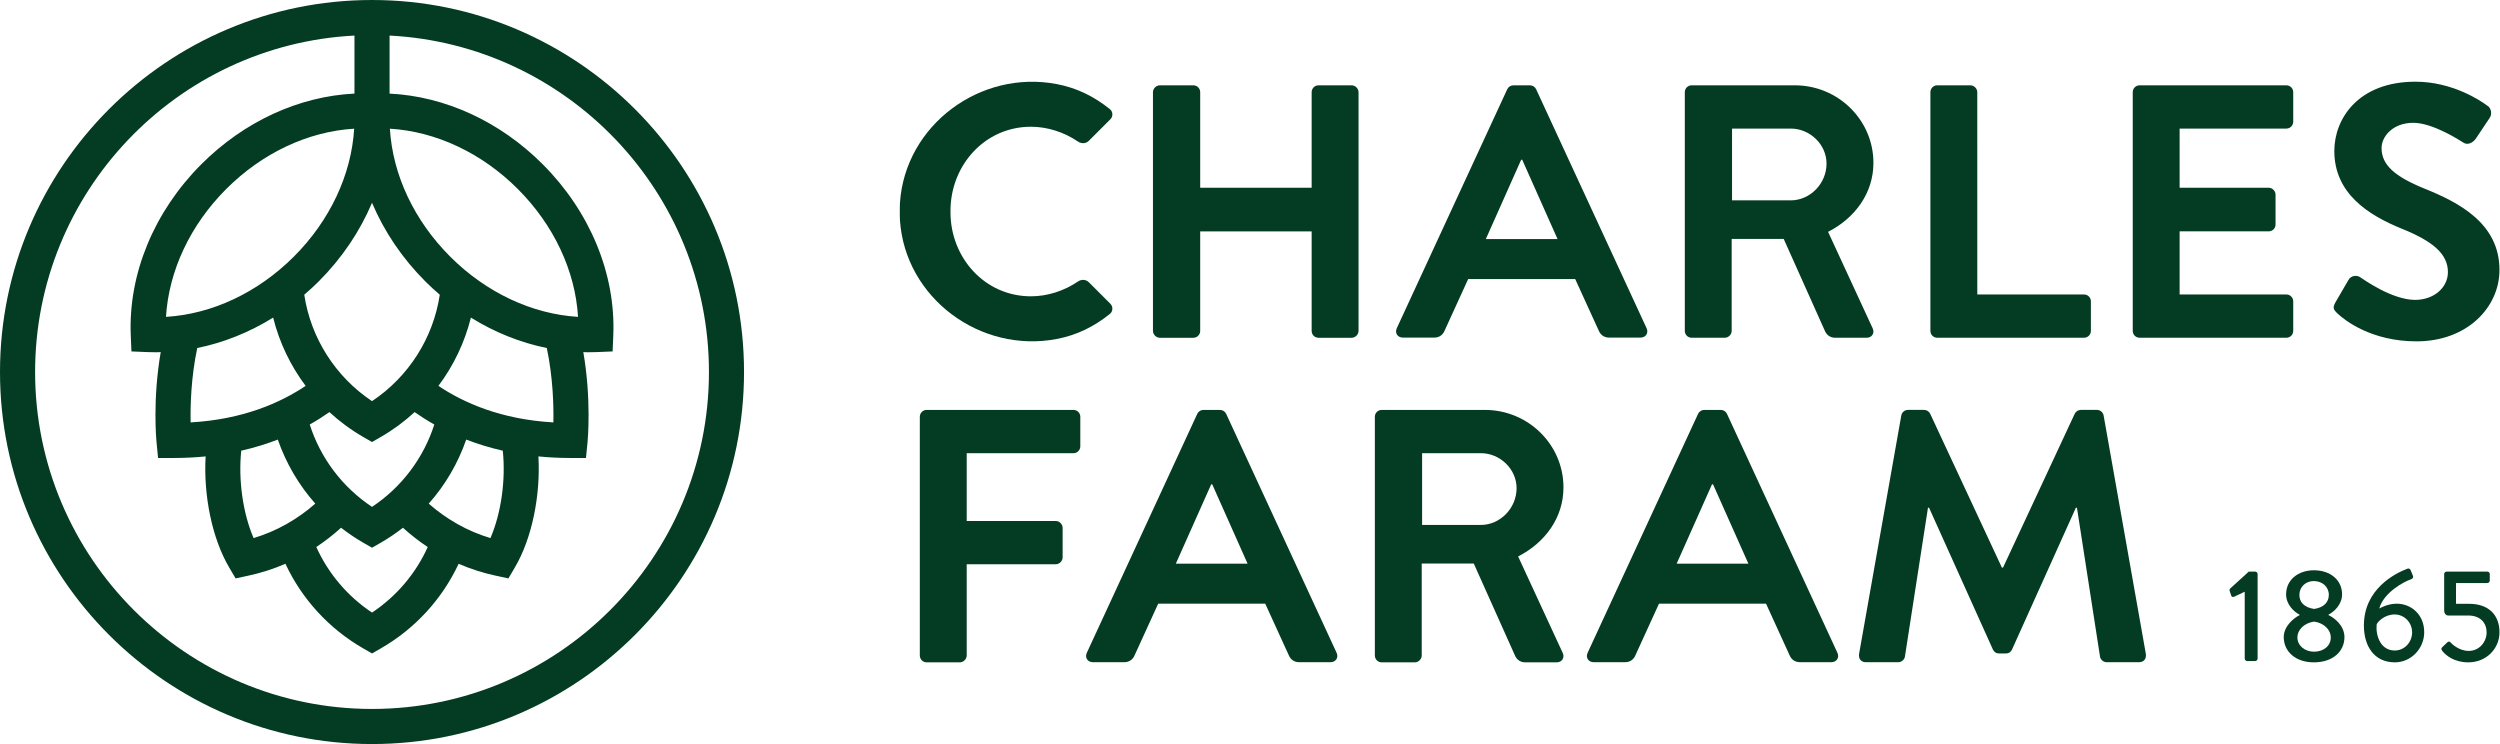
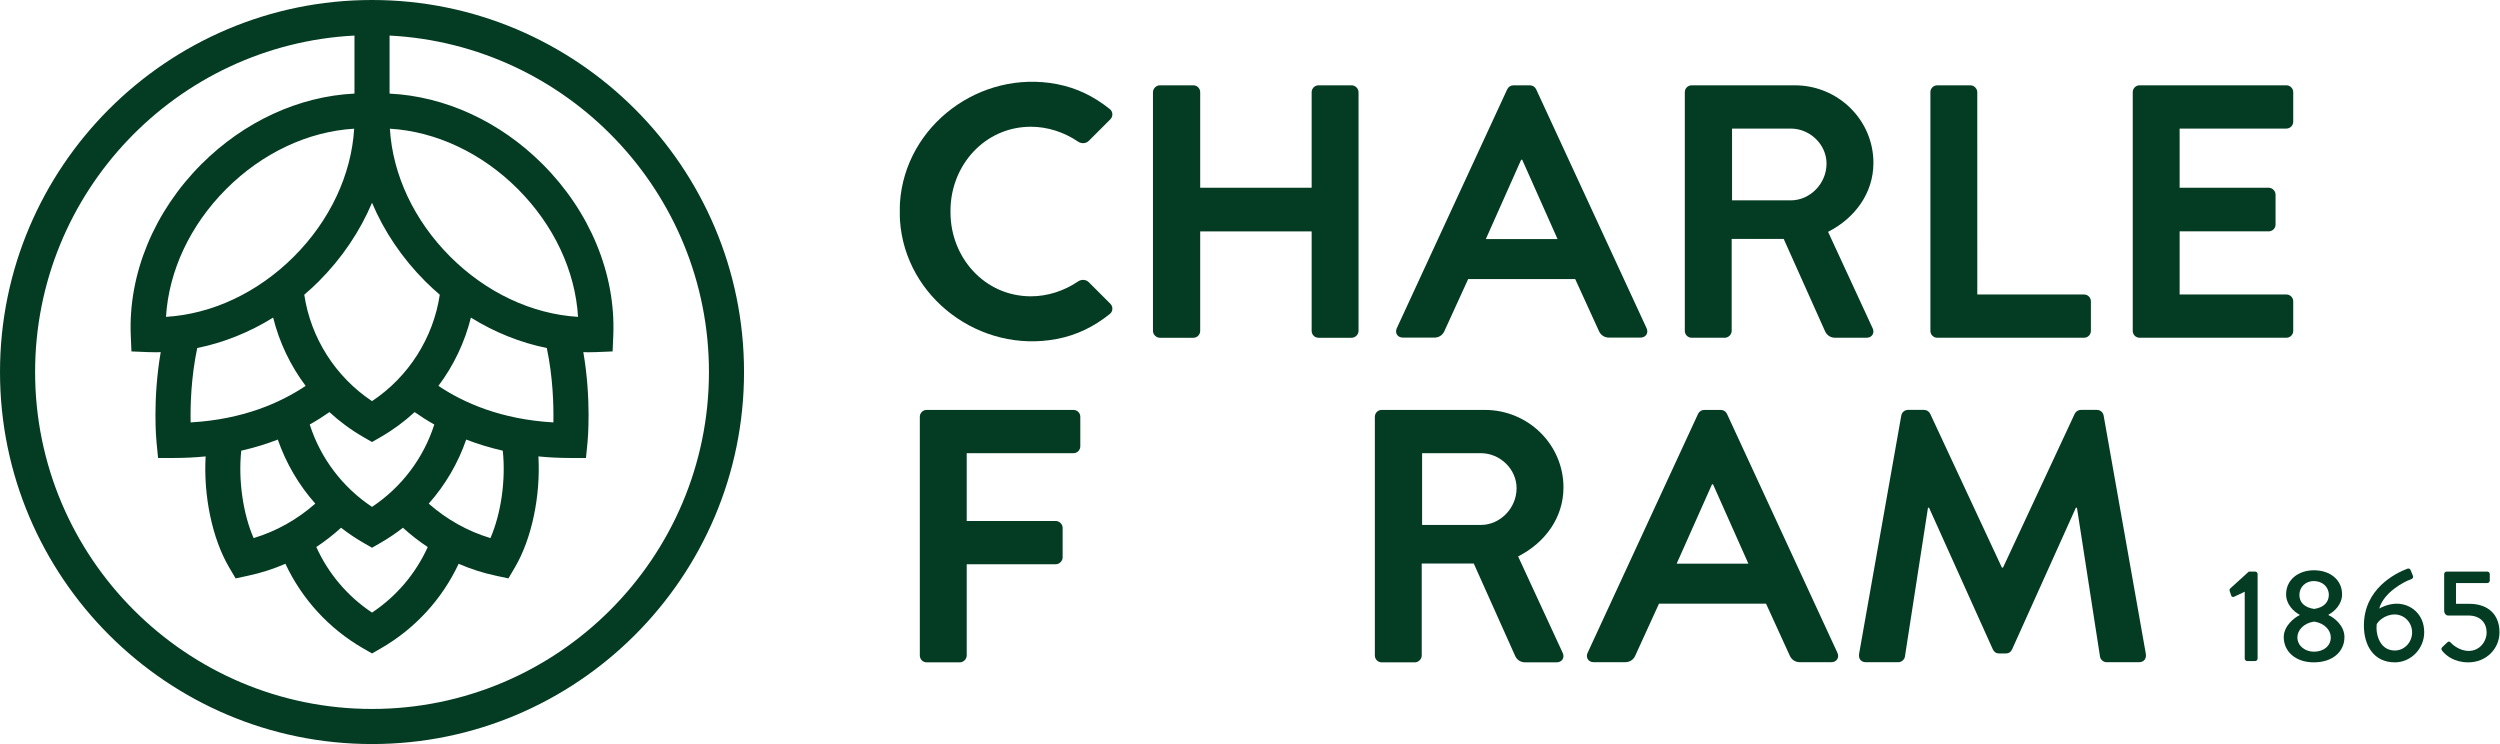
<svg xmlns="http://www.w3.org/2000/svg" width="168" height="50" viewBox="0 0 168 50" fill="none">
  <path d="M25 0C11.215 0 0 11.215 0 25C0 38.785 11.215 50 25 50C38.785 50 49.999 38.785 49.999 25C49.999 11.215 38.785 0 25 0ZM37.187 28.386C33.67 28.186 31.149 27.063 29.462 25.931C30.483 24.569 31.228 23.01 31.645 21.343C33.245 22.337 34.974 23.028 36.745 23.387C37.161 25.363 37.209 27.249 37.187 28.386ZM32.957 36.16C31.433 35.703 30.028 34.914 28.811 33.845C29.921 32.593 30.779 31.131 31.33 29.539C32.078 29.828 32.895 30.083 33.787 30.286C33.995 32.253 33.676 34.501 32.957 36.16ZM19.75 17.242C17.324 19.667 14.245 21.107 11.155 21.293C11.341 18.203 12.78 15.124 15.206 12.698C17.631 10.273 20.71 8.833 23.8 8.648C23.614 11.738 22.175 14.817 19.75 17.242ZM13.255 23.387C15.025 23.028 16.755 22.337 18.355 21.343C18.771 23.01 19.517 24.569 20.538 25.931C18.848 27.065 16.327 28.186 12.811 28.386C12.788 27.251 12.836 25.369 13.255 23.387ZM27.863 27.694C28.26 27.974 28.701 28.254 29.185 28.527C28.464 30.784 26.989 32.74 25 34.062C23.01 32.74 21.535 30.784 20.815 28.527C21.299 28.254 21.74 27.974 22.137 27.694C22.826 28.327 23.586 28.891 24.412 29.366L25 29.704L25.588 29.366C26.414 28.891 27.174 28.326 27.863 27.694ZM16.212 30.286C17.104 30.083 17.922 29.829 18.669 29.54C19.221 31.13 20.078 32.592 21.187 33.843C19.97 34.913 18.566 35.703 17.042 36.16C16.324 34.5 16.005 32.253 16.212 30.286ZM22.919 35.464C23.391 35.83 23.888 36.169 24.413 36.471L25 36.807L25.587 36.471C26.111 36.17 26.607 35.831 27.078 35.465C27.604 35.942 28.16 36.375 28.743 36.761C27.936 38.547 26.642 40.073 25 41.166C23.357 40.073 22.063 38.546 21.256 36.758C21.838 36.373 22.394 35.941 22.919 35.464ZM30.25 17.242C27.825 14.816 26.385 11.738 26.2 8.648C29.289 8.834 32.369 10.273 34.794 12.698C37.219 15.124 38.659 18.203 38.844 21.293C35.754 21.107 32.675 19.667 30.25 17.242ZM28.582 18.91C28.582 18.91 28.582 18.91 28.582 18.91C28.896 19.224 29.221 19.52 29.553 19.805C29.116 22.716 27.456 25.321 25 26.957C22.544 25.321 20.884 22.716 20.446 19.805C20.779 19.52 21.104 19.224 21.418 18.91C22.98 17.348 24.189 15.545 25 13.627C25.81 15.545 27.02 17.348 28.582 18.91ZM25 47.641C12.515 47.641 2.359 37.484 2.359 25C2.359 12.911 11.882 3.005 23.82 2.39V6.289C20.102 6.469 16.413 8.155 13.537 11.03C10.349 14.219 8.618 18.411 8.787 22.531L8.832 23.616L9.917 23.661C10.102 23.668 10.287 23.672 10.472 23.672C10.582 23.672 10.691 23.666 10.8 23.663C10.248 26.856 10.504 29.579 10.518 29.713L10.622 30.776H11.691C12.435 30.776 13.142 30.738 13.818 30.671C13.667 33.305 14.254 36.187 15.402 38.136L15.833 38.868L16.664 38.69C17.532 38.506 18.373 38.235 19.18 37.886C20.292 40.262 22.11 42.251 24.412 43.574L25 43.912L25.588 43.574C27.891 42.251 29.708 40.262 30.82 37.887C31.626 38.236 32.467 38.506 33.334 38.69L34.165 38.868L34.597 38.136C35.745 36.188 36.332 33.305 36.182 30.671C36.858 30.738 37.565 30.776 38.309 30.776H39.378L39.483 29.713C39.495 29.579 39.751 26.856 39.199 23.663C39.309 23.666 39.418 23.672 39.527 23.672C39.712 23.672 39.898 23.668 40.083 23.661L41.168 23.616L41.213 22.531C41.382 18.411 39.65 14.219 36.462 11.03C33.587 8.155 29.898 6.47 26.179 6.29V2.39C38.117 3.005 47.641 12.911 47.641 25C47.641 37.484 37.484 47.641 25 47.641Z" fill="#043C23" />
  <path d="M77.479 6.194C77.479 5.952 77.697 5.733 77.939 5.733H80.193C80.46 5.733 80.653 5.952 80.653 6.194V12.616H88.143V6.194C88.143 5.952 88.337 5.733 88.604 5.733H90.833C91.075 5.733 91.294 5.952 91.294 6.194V22.238C91.294 22.479 91.075 22.698 90.833 22.698H88.604C88.337 22.698 88.143 22.479 88.143 22.238V15.548H80.653V22.238C80.653 22.479 80.46 22.698 80.193 22.698H77.939C77.697 22.698 77.479 22.479 77.479 22.238V6.194Z" fill="#043C23" />
  <path d="M143.32 6.193C143.32 5.951 143.514 5.733 143.781 5.733H153.644C153.91 5.733 154.105 5.951 154.105 6.193V8.18C154.105 8.422 153.91 8.64 153.644 8.64H146.471V12.615H152.456C152.699 12.615 152.917 12.833 152.917 13.075V15.087C152.917 15.354 152.699 15.547 152.456 15.547H146.471V19.789H153.644C153.91 19.789 154.105 20.007 154.105 20.249V22.237C154.105 22.478 153.91 22.697 153.644 22.697H143.781C143.514 22.697 143.32 22.478 143.32 22.237V6.193Z" fill="#043C23" />
-   <path d="M156.939 20.322L157.812 18.819C158.005 18.48 158.417 18.48 158.635 18.65C158.756 18.723 160.719 20.152 162.295 20.152C163.555 20.152 164.5 19.328 164.5 18.286C164.5 17.05 163.458 16.202 161.422 15.378C159.144 14.457 156.866 13.003 156.866 10.143C156.866 7.987 158.465 5.49 162.319 5.49C164.791 5.49 166.681 6.75 167.166 7.114C167.408 7.259 167.481 7.671 167.311 7.914L166.39 9.295C166.196 9.586 165.832 9.78 165.542 9.586C165.348 9.465 163.506 8.253 162.173 8.253C160.792 8.253 160.041 9.174 160.041 9.95C160.041 11.088 160.937 11.864 162.901 12.664C165.251 13.609 167.965 15.015 167.965 18.141C167.965 20.637 165.809 22.939 162.391 22.939C159.338 22.939 157.545 21.51 157.06 21.049C156.842 20.831 156.72 20.71 156.939 20.322Z" fill="#043C23" />
  <path d="M61.812 28.006C61.812 27.764 62.005 27.546 62.272 27.546H72.136C72.402 27.546 72.597 27.764 72.597 28.006V29.993C72.597 30.235 72.402 30.454 72.136 30.454H64.963V35.01H70.948C71.191 35.01 71.409 35.228 71.409 35.47V37.458C71.409 37.7 71.191 37.918 70.948 37.918H64.963V44.049C64.963 44.292 64.744 44.51 64.502 44.51H62.272C62.005 44.51 61.812 44.292 61.812 44.049V28.006Z" fill="#043C23" />
  <path d="M134.602 38.144H134.565H134.528L129.711 27.81C129.636 27.649 129.474 27.545 129.296 27.545H128.217C127.994 27.545 127.804 27.705 127.766 27.924L124.93 43.943C124.881 44.283 125.075 44.501 125.39 44.501H127.571C127.789 44.501 127.983 44.307 128.008 44.138L129.56 34.121H129.633L133.922 43.645C133.995 43.79 134.116 43.911 134.334 43.911H134.565H134.797C135.014 43.911 135.136 43.79 135.209 43.645L139.498 34.121H139.571L141.123 44.138C141.147 44.307 141.342 44.501 141.559 44.501H143.741C144.056 44.501 144.249 44.283 144.201 43.943L141.364 27.924C141.326 27.705 141.136 27.545 140.914 27.545H139.834C139.657 27.545 139.494 27.649 139.419 27.81L134.602 38.144Z" fill="#043C23" />
  <path d="M106.688 43.869C106.542 44.184 106.736 44.5 107.099 44.5H109.208C109.596 44.5 109.814 44.258 109.91 44.014L111.484 40.568H115.081H118.678L120.252 44.014C120.349 44.258 120.567 44.5 120.954 44.5H123.063C123.427 44.5 123.621 44.184 123.475 43.869L116.053 27.812C115.978 27.65 115.815 27.546 115.637 27.546H114.526C114.347 27.546 114.185 27.65 114.11 27.812L106.688 43.869ZM112.672 37.877L115.047 32.546H115.081H115.116L117.491 37.877H112.672Z" fill="#043C23" />
-   <path d="M73.034 43.869C72.888 44.184 73.081 44.5 73.445 44.5H75.554C75.941 44.5 76.159 44.258 76.256 44.014L77.83 40.568H81.427H85.024L86.598 44.014C86.695 44.258 86.912 44.5 87.3 44.5H89.409C89.772 44.5 89.967 44.184 89.821 43.869L82.399 27.812C82.323 27.65 82.161 27.546 81.983 27.546H80.871C80.692 27.546 80.53 27.65 80.456 27.812L73.034 43.869ZM79.017 37.877L81.393 32.546H81.427H81.461L83.837 37.877H79.017Z" fill="#043C23" />
  <path d="M102.018 37.393C103.831 36.467 105.065 34.787 105.065 32.755C105.065 29.872 102.69 27.546 99.782 27.546H92.85C92.584 27.546 92.39 27.764 92.39 28.006V44.049C92.39 44.291 92.584 44.51 92.85 44.51H95.079C95.323 44.51 95.54 44.291 95.54 44.049V37.869H99.037L101.794 44.025C101.89 44.267 102.108 44.51 102.496 44.51H104.604C104.968 44.51 105.162 44.194 105.016 43.88L102.018 37.393ZM95.565 30.454H99.515C100.799 30.454 101.914 31.52 101.914 32.805C101.914 34.161 100.799 35.276 99.515 35.276H95.565V30.454Z" fill="#043C23" />
  <path d="M93.864 22.056C93.718 22.371 93.912 22.687 94.275 22.687H96.384C96.772 22.687 96.99 22.445 97.086 22.201L98.66 18.755H102.257H105.854L107.428 22.201C107.525 22.445 107.743 22.687 108.131 22.687H110.239C110.603 22.687 110.797 22.371 110.651 22.056L103.229 5.999C103.154 5.837 102.992 5.733 102.813 5.733H101.702C101.523 5.733 101.361 5.837 101.286 5.999L93.864 22.056ZM99.848 16.065L102.223 10.733H102.257H102.292L104.667 16.065H99.848Z" fill="#043C23" />
  <path d="M122.847 15.58C124.66 14.654 125.894 12.974 125.894 10.943C125.894 8.059 123.518 5.733 120.611 5.733H113.679C113.412 5.733 113.219 5.951 113.219 6.193V22.236C113.219 22.478 113.412 22.697 113.679 22.697H115.908C116.151 22.697 116.369 22.478 116.369 22.236V16.057H119.865L122.622 22.212C122.719 22.455 122.937 22.697 123.324 22.697H125.433C125.797 22.697 125.991 22.382 125.845 22.067L122.847 15.58ZM116.393 8.641H120.344C121.628 8.641 122.743 9.707 122.743 10.992C122.743 12.349 121.628 13.464 120.344 13.464H116.393V8.641Z" fill="#043C23" />
  <path d="M140.047 19.789H132.874L132.873 6.193C132.873 5.951 132.656 5.733 132.413 5.733H130.183C129.916 5.733 129.723 5.951 129.723 6.193V22.236C129.723 22.478 129.916 22.696 130.183 22.696H130.184H140.047C140.314 22.696 140.508 22.478 140.508 22.236V20.249C140.508 20.006 140.314 19.789 140.047 19.789Z" fill="#043C23" />
  <path d="M63.873 14.164C63.873 11.111 66.176 8.517 69.278 8.517C70.398 8.517 71.515 8.884 72.444 9.516C72.672 9.671 72.975 9.658 73.17 9.463L74.617 8.016C74.807 7.825 74.796 7.504 74.586 7.336C73.516 6.48 72.375 5.911 71.018 5.651C65.88 4.667 60.829 8.404 60.477 13.623C60.464 13.822 60.469 14.018 60.468 14.215C60.469 14.412 60.464 14.607 60.477 14.807C60.829 20.026 65.88 23.764 71.018 22.779C72.375 22.52 73.516 21.95 74.586 21.094C74.796 20.925 74.807 20.605 74.617 20.414L73.17 18.967C72.975 18.772 72.672 18.759 72.444 18.914C71.515 19.546 70.398 19.912 69.278 19.912C66.176 19.912 63.873 17.319 63.873 14.266V14.164Z" fill="#043C23" />
  <path d="M150.845 39.763L150.138 40.099C150.059 40.134 149.971 40.117 149.944 40.037L149.838 39.728C149.812 39.657 149.829 39.586 149.865 39.551L151.119 38.411H151.552C151.64 38.411 151.711 38.49 151.711 38.578V44.254C151.711 44.342 151.64 44.422 151.552 44.422H151.013C150.916 44.422 150.845 44.342 150.845 44.254V39.763Z" fill="#043C23" />
  <path d="M154.536 41.337V41.31C154.156 41.116 153.626 40.629 153.626 39.94C153.626 38.967 154.438 38.322 155.498 38.322C156.584 38.322 157.388 38.967 157.388 39.94C157.388 40.62 156.858 41.107 156.479 41.301V41.337C156.885 41.522 157.547 42.052 157.547 42.813C157.547 43.776 156.77 44.51 155.489 44.51C154.253 44.51 153.467 43.776 153.467 42.813C153.467 42.044 154.209 41.487 154.536 41.337ZM155.498 43.794C156.126 43.794 156.629 43.423 156.629 42.83C156.629 42.362 156.223 41.876 155.507 41.77C154.792 41.876 154.385 42.362 154.385 42.83C154.386 43.414 154.915 43.794 155.498 43.794ZM156.497 39.975C156.497 39.436 156.064 39.047 155.481 39.047C154.951 39.047 154.519 39.436 154.519 39.975C154.519 40.452 154.819 40.815 155.508 40.921C156.188 40.824 156.497 40.443 156.497 39.975Z" fill="#043C23" />
  <path d="M161.776 38.216C161.883 38.181 161.962 38.225 161.997 38.322L162.147 38.685C162.192 38.791 162.156 38.888 161.989 38.941C161.582 39.074 160.178 39.807 159.886 40.895C159.957 40.851 160.469 40.568 161.061 40.568C161.997 40.568 162.907 41.266 162.907 42.486C162.907 43.599 162.006 44.51 160.937 44.51C159.524 44.51 158.854 43.396 158.854 42.035C158.854 39.569 160.964 38.526 161.776 38.216ZM162.094 42.495C162.094 41.832 161.574 41.292 160.92 41.292C160.222 41.292 159.763 41.805 159.71 41.964C159.639 42.706 159.966 43.714 160.929 43.714C161.582 43.714 162.094 43.158 162.094 42.495Z" fill="#043C23" />
  <path d="M164.133 43.476C164.248 43.379 164.345 43.264 164.46 43.166C164.531 43.105 164.602 43.087 164.672 43.166C164.734 43.246 165.228 43.741 165.9 43.741C166.624 43.741 167.101 43.122 167.101 42.495C167.101 41.876 166.694 41.363 165.873 41.363H164.522C164.345 41.363 164.248 41.195 164.248 41.053V38.578C164.248 38.49 164.319 38.411 164.416 38.411H167.145C167.242 38.411 167.313 38.49 167.313 38.578V39.012C167.313 39.1 167.242 39.18 167.145 39.18H165.043V40.576H165.935C167.233 40.576 167.966 41.328 167.966 42.486C167.966 43.59 167.083 44.51 165.873 44.51C164.91 44.51 164.372 44.041 164.151 43.776C164.036 43.644 164.028 43.581 164.133 43.476Z" fill="#043C23" />
</svg>